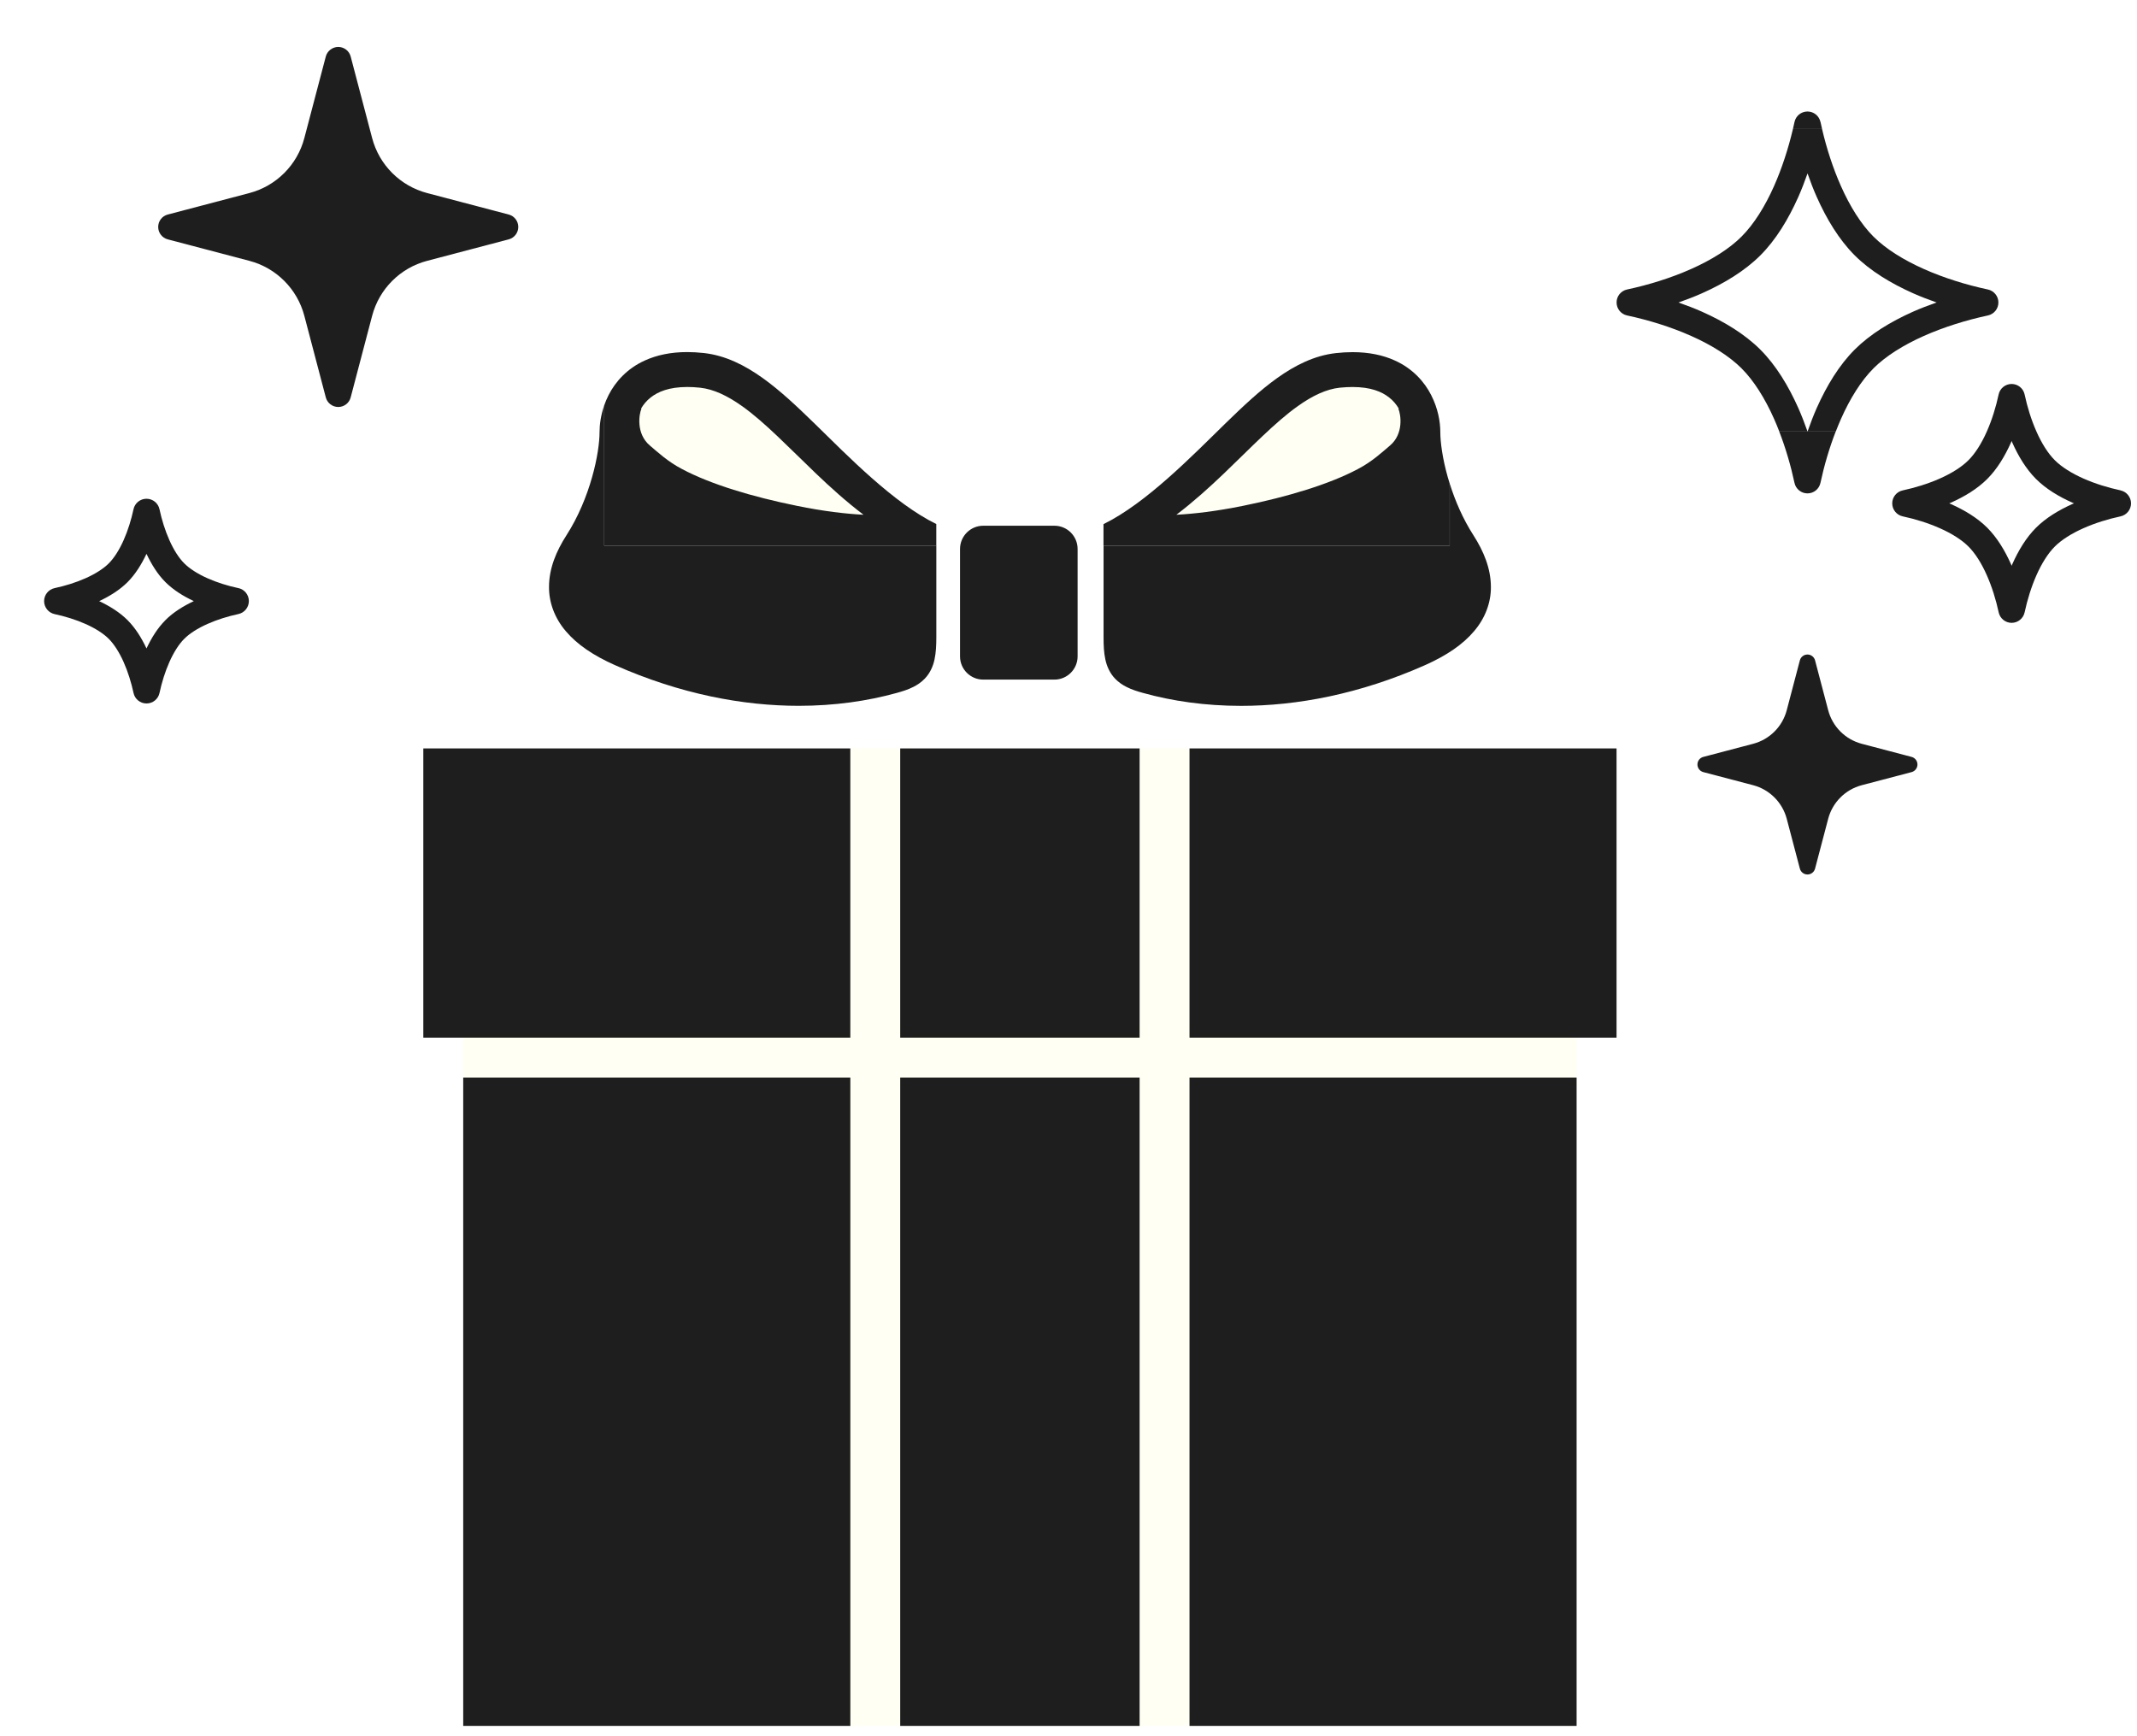
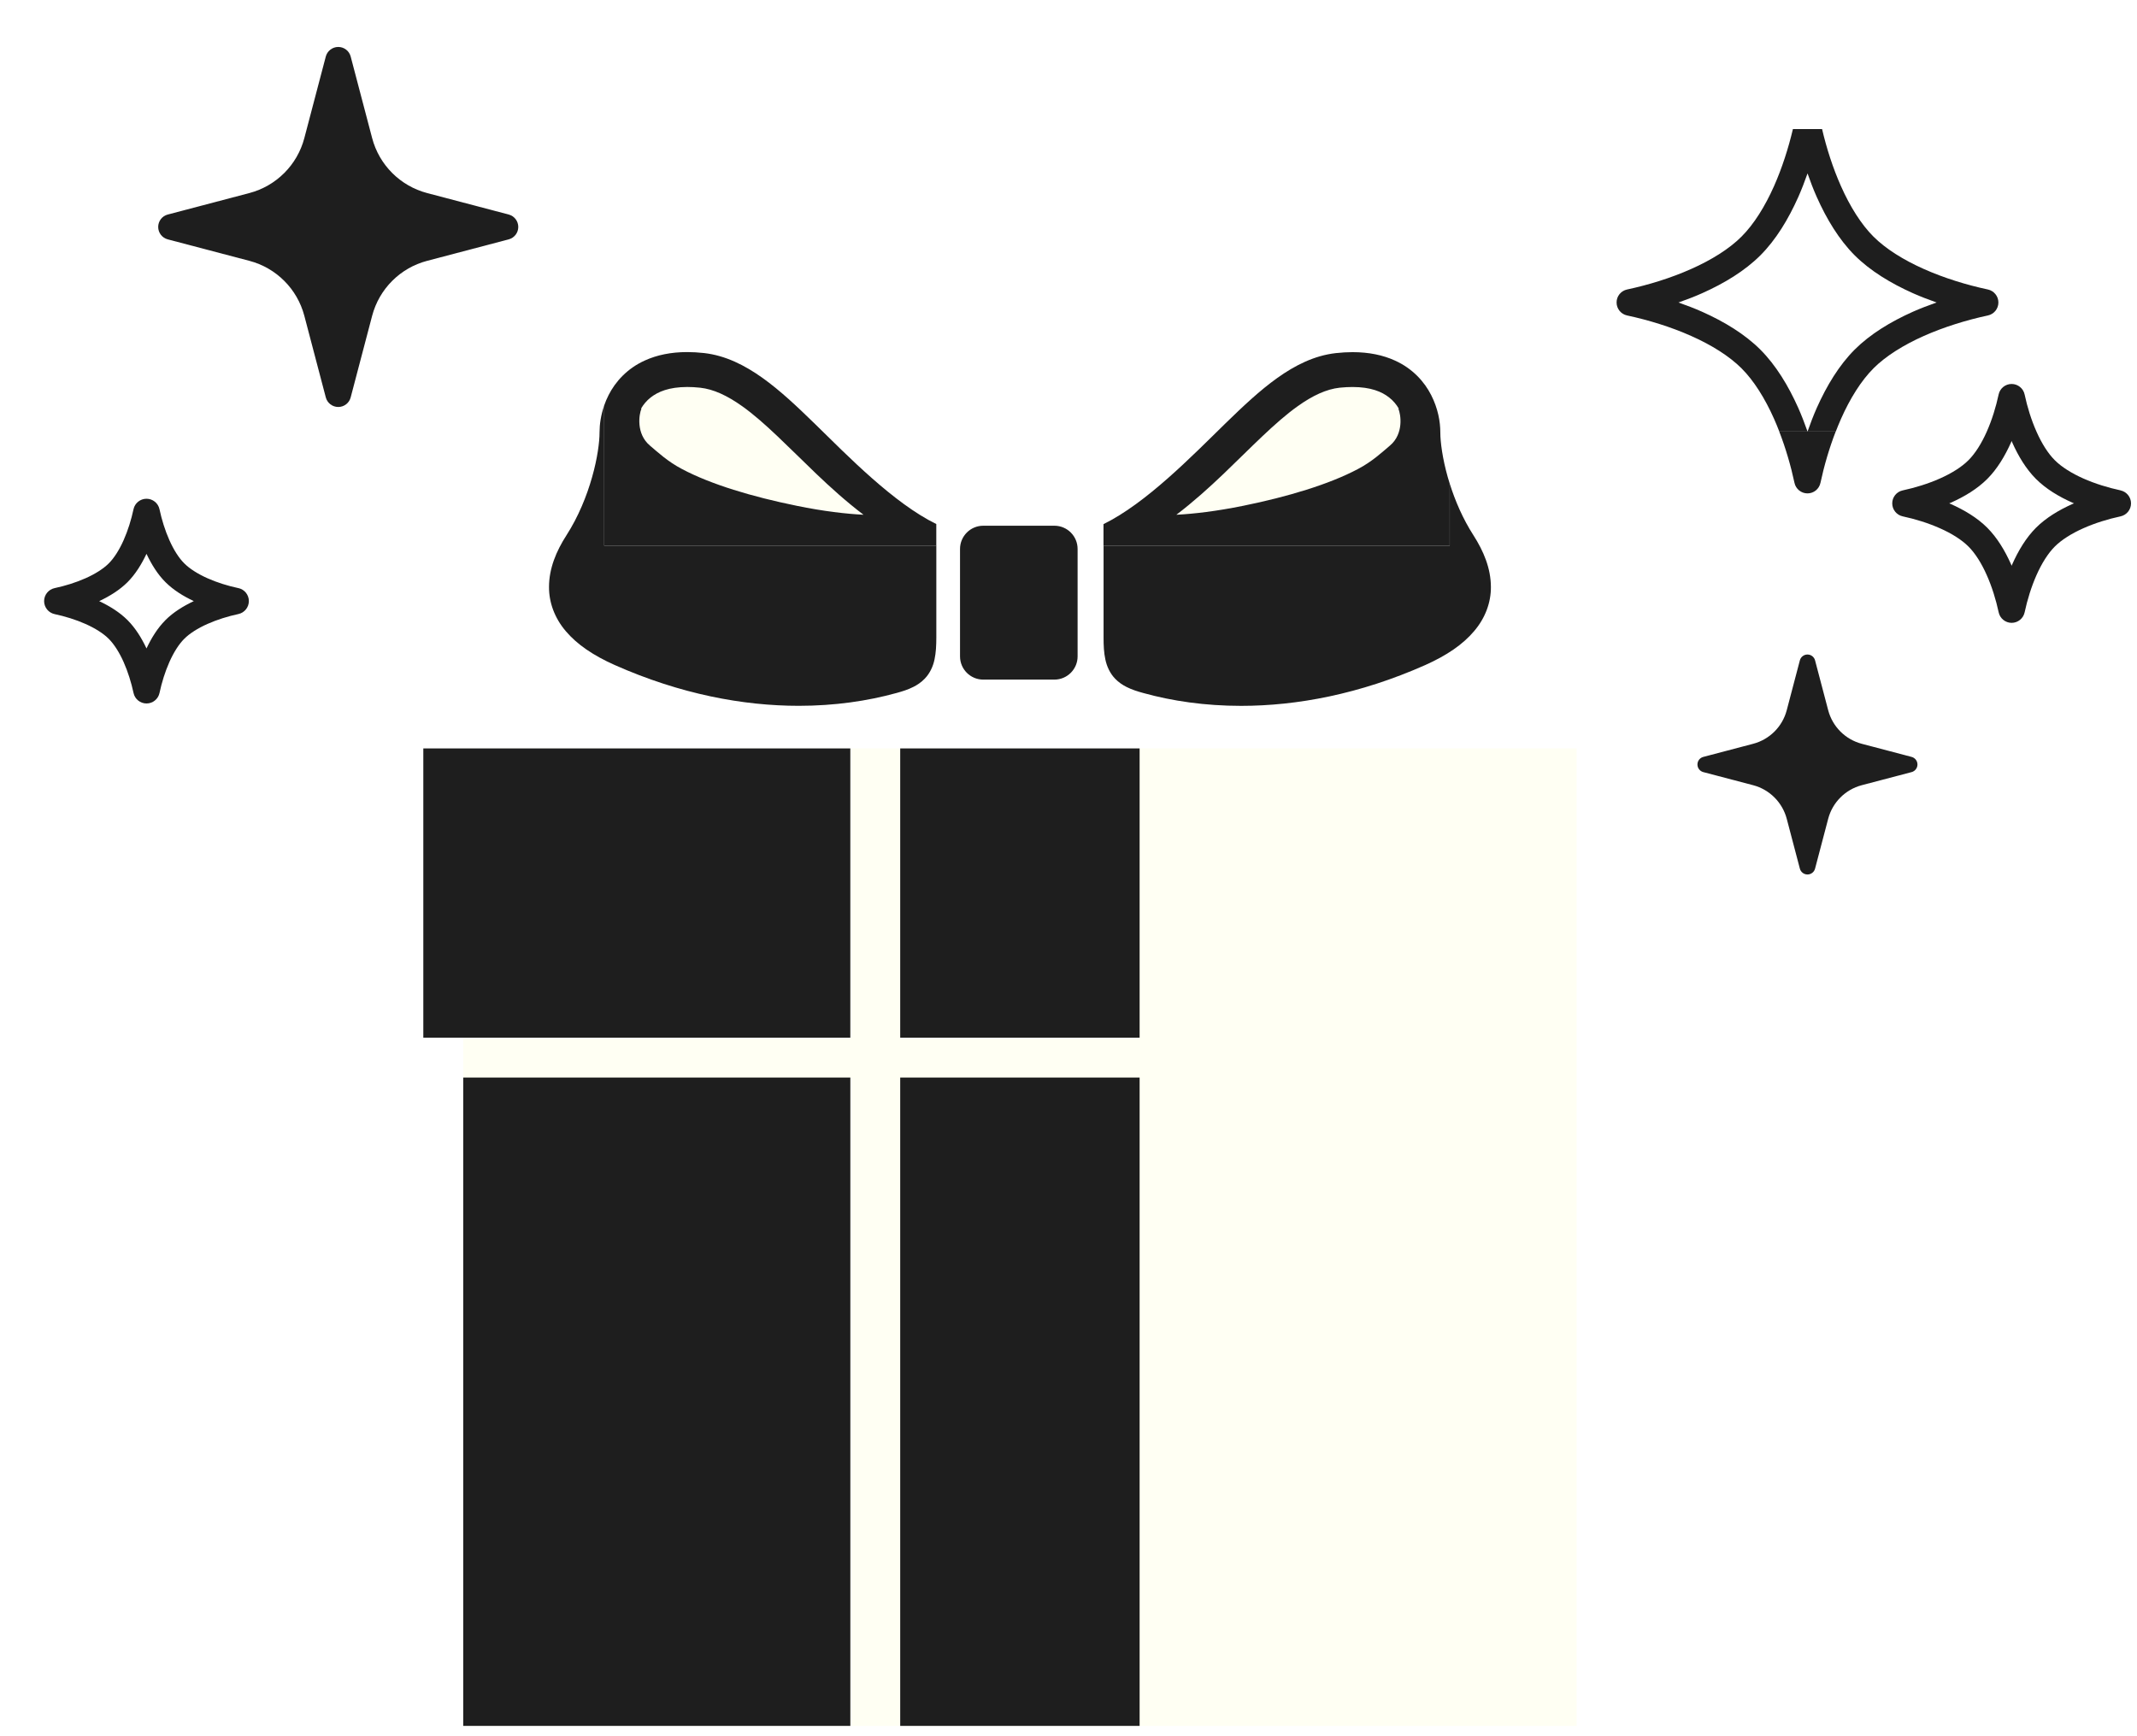
<svg xmlns="http://www.w3.org/2000/svg" width="112" height="91" viewBox="0 0 112 91" fill="none">
  <g opacity="0.88">
    <g filter="url(#filter0_d_24014_139942)">
      <path d="M80.631 37.227H22.277V88.463H80.631V37.227Z" fill="#FFFFF1" />
      <path d="M49.532 33.62H53.261C53.933 33.62 54.477 33.073 54.477 32.404V26.773C54.477 26.1 53.933 25.555 53.261 25.555H49.532C48.86 25.555 48.315 26.102 48.315 26.773V32.404C48.315 33.075 48.86 33.62 49.532 33.62Z" fill="black" />
      <path d="M71.311 19.413C71.185 19.2 71.022 19 70.807 18.831C70.42 18.529 69.851 18.284 68.893 18.281C68.685 18.281 68.458 18.293 68.214 18.318C67.519 18.394 66.794 18.729 66.008 19.291C64.83 20.129 63.567 21.454 62.142 22.818C61.374 23.552 60.552 24.295 59.654 24.977C60.574 24.929 61.74 24.797 63.162 24.506C65.489 24.035 67.658 23.382 69.162 22.585C69.914 22.191 70.433 21.702 70.848 21.351C71.585 20.727 71.416 19.709 71.291 19.422L71.311 19.413Z" fill="#FFFFF1" />
      <path d="M36.903 19.292C36.115 18.73 35.392 18.395 34.696 18.319C34.452 18.294 34.225 18.281 34.017 18.281C33.058 18.284 32.49 18.527 32.102 18.831C31.886 19 31.723 19.2 31.598 19.413L31.618 19.422C31.494 19.709 31.324 20.727 32.061 21.351C32.477 21.702 32.996 22.192 33.748 22.585C35.252 23.382 37.42 24.033 39.748 24.506C41.171 24.796 42.336 24.929 43.257 24.977C42.358 24.295 41.536 23.552 40.768 22.818C39.344 21.454 38.08 20.129 36.903 19.291V19.292Z" fill="#FFFFF1" />
      <path d="M29.666 19.254C29.489 19.762 29.423 20.248 29.422 20.66C29.425 21.148 29.311 22.033 29.031 23.009C28.754 23.991 28.314 25.081 27.691 26.05C27.153 26.886 26.776 27.788 26.774 28.76C26.767 29.57 27.067 30.395 27.655 31.083C28.243 31.776 29.088 32.353 30.218 32.856C33.662 34.385 36.952 34.994 39.864 34.994C41.745 34.994 43.47 34.741 44.985 34.322C45.303 34.235 45.587 34.145 45.867 34.004C46.076 33.899 46.284 33.761 46.464 33.572C46.739 33.291 46.905 32.918 46.978 32.564C47.054 32.205 47.072 31.844 47.073 31.412V26.601H29.666V19.254Z" fill="black" />
      <path d="M47.072 25.467C44.835 24.371 42.457 21.924 40.668 20.176C39.772 19.304 38.894 18.471 37.962 17.806C37.032 17.144 36.029 16.633 34.897 16.504C34.589 16.47 34.297 16.453 34.015 16.453C33.159 16.453 32.419 16.611 31.8 16.893C30.869 17.311 30.249 18.01 29.896 18.708C29.803 18.89 29.727 19.073 29.664 19.255V26.602H47.071V25.467H47.072ZM39.748 24.508C37.42 24.036 35.252 23.384 33.748 22.586C32.996 22.193 32.477 21.703 32.061 21.353C31.324 20.729 31.492 19.71 31.617 19.423L31.598 19.415C31.723 19.201 31.886 19.002 32.101 18.833C32.489 18.53 33.058 18.286 34.017 18.283C34.225 18.283 34.451 18.294 34.696 18.321C35.392 18.397 36.115 18.733 36.903 19.294C38.08 20.132 39.344 21.457 40.767 22.821C41.535 23.555 42.358 24.298 43.257 24.98C42.336 24.932 41.17 24.8 39.748 24.509V24.508Z" fill="black" />
      <path d="M75.221 26.052C74.668 25.192 74.26 24.24 73.982 23.352V26.603H55.838V31.414C55.838 31.845 55.855 32.208 55.932 32.566C56.007 32.921 56.171 33.293 56.446 33.575C56.626 33.763 56.834 33.901 57.043 34.006C57.323 34.147 57.607 34.237 57.926 34.324C59.44 34.745 61.164 34.996 63.046 34.996C65.96 34.996 69.248 34.388 72.694 32.859C73.823 32.355 74.667 31.779 75.254 31.085C75.844 30.398 76.145 29.572 76.138 28.762C76.135 27.79 75.758 26.889 75.221 26.052Z" fill="black" />
      <path d="M73.981 23.353C73.944 23.237 73.91 23.123 73.878 23.012C73.6 22.036 73.486 21.152 73.487 20.663C73.487 20.104 73.366 19.41 73.009 18.71C72.656 18.012 72.036 17.314 71.105 16.896C70.487 16.613 69.746 16.457 68.889 16.457C68.608 16.457 68.316 16.474 68.008 16.508C66.877 16.637 65.873 17.148 64.943 17.81C64.011 18.475 63.135 19.308 62.237 20.18C60.45 21.928 58.069 24.375 55.834 25.471V26.605H73.978V23.354L73.981 23.353ZM70.847 21.354C70.432 21.704 69.912 22.195 69.161 22.587C67.657 23.384 65.489 24.036 63.161 24.509C61.739 24.798 60.574 24.932 59.654 24.98C60.551 24.298 61.374 23.555 62.142 22.821C63.566 21.457 64.829 20.132 66.008 19.294C66.795 18.731 67.518 18.396 68.213 18.32C68.458 18.295 68.684 18.284 68.892 18.284C69.85 18.287 70.42 18.53 70.806 18.834C71.022 19.003 71.186 19.202 71.31 19.416L71.29 19.424C71.414 19.711 71.584 20.731 70.847 21.354Z" fill="black" />
      <path d="M57.727 37.227H45.18V52.387H57.727V37.227Z" fill="black" />
      <path d="M42.565 37.227H20.186V52.387H42.565V37.227Z" fill="black" />
-       <path d="M82.723 37.227H60.342V52.387H82.723V37.227Z" fill="black" />
      <path d="M42.566 54.477H22.277V88.459H42.566V54.477Z" fill="black" />
      <path d="M57.727 54.477H45.18V88.459H57.727V54.477Z" fill="black" />
-       <path d="M80.63 54.477H60.342V88.459H80.63V54.477Z" fill="black" />
      <path d="M24.661 9.244L20.386 8.119C18.977 7.747 17.875 6.648 17.504 5.238L16.379 0.963C16.302 0.666 16.033 0.461 15.728 0.461C15.423 0.461 15.154 0.668 15.075 0.963L13.95 5.238C13.579 6.648 12.479 7.747 11.069 8.119L6.793 9.244C6.496 9.321 6.291 9.588 6.291 9.895C6.291 10.202 6.498 10.469 6.793 10.546L11.069 11.671C12.478 12.041 13.579 13.142 13.95 14.552L15.075 18.828C15.153 19.125 15.421 19.331 15.728 19.331C16.035 19.331 16.302 19.124 16.379 18.828L17.504 14.552C17.875 13.142 18.975 12.041 20.386 11.671L24.661 10.546C24.958 10.467 25.163 10.2 25.163 9.895C25.163 9.59 24.957 9.321 24.661 9.244Z" fill="black" />
      <path d="M98.187 37.672L95.574 36.984C94.713 36.757 94.041 36.085 93.815 35.224L93.127 32.611C93.079 32.43 92.916 32.305 92.729 32.305C92.542 32.305 92.379 32.43 92.331 32.611L91.643 35.224C91.417 36.085 90.745 36.757 89.883 36.984L87.269 37.672C87.09 37.719 86.963 37.882 86.963 38.069C86.963 38.257 87.09 38.42 87.269 38.468L89.883 39.155C90.743 39.382 91.415 40.054 91.643 40.915L92.331 43.528C92.379 43.709 92.542 43.834 92.729 43.834C92.916 43.834 93.079 43.709 93.127 43.528L93.815 40.915C94.041 40.054 94.713 39.382 95.574 39.155L98.187 38.468C98.367 38.42 98.494 38.257 98.494 38.069C98.494 37.882 98.367 37.719 98.187 37.672Z" fill="black" />
      <path d="M95.201 16.324C96.02 15.506 97.094 14.857 98.26 14.337C98.662 14.158 99.075 14.001 99.494 13.855C99.077 13.707 98.662 13.549 98.26 13.371C97.094 12.85 96.02 12.201 95.199 11.382C94.382 10.562 93.732 9.489 93.212 8.323C93.033 7.921 92.876 7.508 92.73 7.09C92.582 7.508 92.426 7.922 92.246 8.325C91.725 9.491 91.077 10.565 90.258 11.385C89.439 12.202 88.365 12.852 87.2 13.372C86.797 13.551 86.382 13.708 85.965 13.856C86.382 14.004 86.797 14.161 87.2 14.338C88.365 14.859 89.439 15.508 90.258 16.327C91.076 17.147 91.725 18.22 92.246 19.386C92.424 19.787 92.582 20.202 92.73 20.619C92.877 20.202 93.033 19.787 93.212 19.384C93.732 18.219 94.382 17.145 95.199 16.326L95.201 16.324Z" fill="white" />
-       <path d="M93.411 4.395C93.342 4.074 93.058 3.844 92.731 3.844C92.403 3.844 92.117 4.073 92.05 4.394C92.023 4.516 91.995 4.64 91.967 4.762H93.496C93.466 4.638 93.438 4.516 93.413 4.394L93.411 4.395Z" fill="black" />
      <path d="M91.25 20.617C91.589 21.492 91.859 22.419 92.049 23.309C92.118 23.63 92.402 23.86 92.73 23.86C93.057 23.86 93.341 23.631 93.41 23.309C93.6 22.419 93.87 21.492 94.209 20.617H91.25Z" fill="black" />
      <path d="M96.185 17.309C96.829 16.664 97.766 16.08 98.826 15.609C99.885 15.138 101.065 14.774 102.186 14.534C102.507 14.466 102.736 14.181 102.736 13.854C102.736 13.526 102.505 13.242 102.186 13.173C101.065 12.934 99.885 12.571 98.826 12.098C97.767 11.627 96.829 11.044 96.185 10.398C95.54 9.754 94.956 8.817 94.485 7.757C94.064 6.813 93.731 5.774 93.495 4.766H91.966C91.728 5.774 91.395 6.813 90.976 7.757C90.505 8.817 89.921 9.754 89.276 10.398C88.633 11.044 87.695 11.627 86.634 12.098C85.575 12.571 84.395 12.934 83.275 13.173C82.954 13.242 82.723 13.526 82.725 13.854C82.725 14.181 82.954 14.466 83.276 14.534C84.397 14.774 85.577 15.136 86.636 15.609C87.696 16.079 88.633 16.664 89.277 17.309C89.922 17.953 90.506 18.89 90.977 19.95C91.074 20.168 91.166 20.392 91.253 20.618H92.733C92.585 20.201 92.427 19.786 92.249 19.385C91.728 18.218 91.079 17.146 90.261 16.326C89.442 15.508 88.368 14.859 87.203 14.338C86.8 14.159 86.385 14.001 85.968 13.855C86.385 13.707 86.8 13.551 87.203 13.371C88.368 12.851 89.442 12.201 90.261 11.384C91.08 10.564 91.728 9.49 92.249 8.324C92.427 7.922 92.585 7.507 92.733 7.089C92.88 7.507 93.036 7.922 93.215 8.322C93.735 9.488 94.385 10.561 95.202 11.381C96.022 12.2 97.095 12.848 98.262 13.37C98.665 13.549 99.078 13.706 99.497 13.854C99.079 14.001 98.665 14.158 98.262 14.336C97.097 14.857 96.023 15.506 95.204 16.323C94.385 17.143 93.737 18.216 93.216 19.382C93.038 19.785 92.88 20.198 92.734 20.617H94.213C94.301 20.391 94.392 20.167 94.489 19.949C94.959 18.889 95.543 17.952 96.188 17.308L96.185 17.309Z" fill="black" />
      <path d="M104.707 23.105C104.185 22.58 103.783 21.912 103.462 21.193C103.451 21.167 103.441 21.14 103.43 21.113C103.419 21.14 103.409 21.167 103.398 21.193C103.077 21.912 102.676 22.58 102.152 23.106C101.627 23.628 100.959 24.029 100.24 24.351C100.214 24.362 100.187 24.372 100.16 24.383C100.187 24.394 100.214 24.404 100.24 24.417C100.959 24.738 101.627 25.138 102.153 25.662C102.676 26.188 103.077 26.856 103.398 27.574C103.409 27.599 103.419 27.628 103.431 27.654C103.443 27.628 103.453 27.599 103.464 27.574C103.784 26.856 104.185 26.188 104.708 25.662C105.234 25.138 105.902 24.738 106.621 24.416C106.646 24.404 106.675 24.394 106.701 24.383C106.675 24.372 106.648 24.362 106.621 24.349C105.902 24.029 105.234 23.628 104.708 23.105H104.707Z" fill="white" />
      <path d="M109.137 23.701C108.486 23.562 107.797 23.35 107.185 23.078C106.574 22.807 106.041 22.472 105.692 22.121C105.34 21.772 105.005 21.239 104.734 20.627C104.461 20.015 104.249 19.328 104.11 18.675C104.041 18.354 103.757 18.125 103.429 18.125C103.101 18.125 102.817 18.354 102.748 18.675C102.609 19.328 102.397 20.015 102.125 20.627C101.854 21.239 101.519 21.772 101.167 22.121C100.819 22.472 100.286 22.807 99.674 23.078C99.062 23.351 98.374 23.562 97.722 23.703C97.401 23.77 97.171 24.056 97.172 24.383C97.172 24.711 97.401 24.995 97.722 25.064C98.374 25.203 99.062 25.416 99.674 25.689C100.286 25.959 100.819 26.295 101.167 26.646C101.519 26.995 101.855 27.528 102.125 28.141C102.398 28.752 102.61 29.441 102.75 30.093C102.817 30.414 103.103 30.645 103.43 30.645C103.758 30.645 104.043 30.414 104.111 30.093C104.25 29.441 104.463 28.753 104.734 28.141C105.005 27.529 105.34 26.997 105.692 26.646C106.041 26.296 106.574 25.96 107.185 25.689C107.797 25.416 108.485 25.203 109.137 25.064C109.458 24.995 109.687 24.711 109.687 24.383C109.687 24.056 109.457 23.772 109.136 23.703L109.137 23.701ZM106.62 24.414C105.903 24.735 105.233 25.137 104.707 25.66C104.184 26.186 103.783 26.855 103.463 27.573C103.451 27.598 103.442 27.627 103.43 27.653C103.419 27.627 103.409 27.598 103.397 27.573C103.076 26.855 102.675 26.186 102.152 25.66C101.627 25.137 100.958 24.736 100.239 24.416C100.212 24.404 100.186 24.395 100.159 24.382C100.186 24.371 100.212 24.361 100.239 24.35C100.958 24.029 101.626 23.628 102.15 23.105C102.675 22.579 103.074 21.91 103.397 21.192C103.408 21.166 103.418 21.139 103.429 21.112C103.44 21.139 103.45 21.166 103.461 21.192C103.782 21.911 104.184 22.579 104.706 23.104C105.232 23.627 105.9 24.028 106.619 24.348C106.644 24.36 106.672 24.369 106.699 24.382C106.672 24.393 106.645 24.403 106.619 24.414H106.62Z" fill="black" />
      <path d="M5.677 27.027C5.417 27.58 5.097 28.096 4.682 28.512C4.266 28.926 3.75 29.245 3.197 29.507C3.75 29.768 4.265 30.086 4.682 30.501C5.097 30.917 5.417 31.434 5.677 31.986C5.938 31.434 6.256 30.917 6.671 30.501C7.087 30.086 7.603 29.768 8.156 29.507C7.603 29.247 7.087 28.927 6.671 28.512C6.256 28.096 5.938 27.58 5.677 27.029V27.027Z" fill="white" />
      <path d="M10.493 28.825C9.952 28.71 9.382 28.534 8.877 28.309C8.373 28.085 7.935 27.808 7.657 27.527C7.375 27.249 7.1 26.813 6.876 26.308C6.651 25.803 6.474 25.232 6.359 24.691C6.291 24.37 6.006 24.141 5.678 24.141C5.35 24.141 5.065 24.37 4.997 24.691C4.882 25.232 4.705 25.803 4.481 26.308C4.257 26.813 3.982 27.249 3.7 27.529C3.422 27.808 2.986 28.085 2.48 28.309C1.975 28.534 1.404 28.71 0.862 28.825C0.542 28.894 0.312 29.178 0.312 29.506C0.312 29.834 0.542 30.118 0.862 30.187C1.404 30.302 1.975 30.478 2.48 30.703C2.985 30.927 3.421 31.202 3.699 31.483C3.98 31.762 4.257 32.199 4.481 32.704C4.706 33.209 4.882 33.78 4.999 34.322C5.067 34.642 5.352 34.871 5.679 34.871C6.007 34.871 6.292 34.641 6.36 34.32C6.475 33.779 6.651 33.208 6.876 32.703C7.1 32.198 7.375 31.76 7.657 31.482C7.935 31.201 8.371 30.925 8.877 30.701C9.382 30.476 9.953 30.299 10.493 30.184C10.814 30.116 11.043 29.831 11.043 29.503C11.043 29.175 10.813 28.891 10.492 28.823L10.493 28.825ZM6.672 30.502C6.257 30.918 5.939 31.434 5.678 31.987C5.418 31.434 5.098 30.918 4.684 30.502C4.267 30.087 3.751 29.769 3.198 29.507C3.751 29.246 4.266 28.928 4.684 28.513C5.098 28.097 5.416 27.579 5.678 27.028C5.939 27.581 6.257 28.097 6.672 28.512C7.088 28.927 7.605 29.246 8.157 29.506C7.605 29.768 7.088 30.085 6.672 30.5V30.502Z" fill="black" />
    </g>
  </g>
  <defs>
    <filter id="filter0_d_24014_139942" x="0.312" y="0.461" width="111.375" height="90" filterUnits="userSpaceOnUse" color-interpolation-filters="sRGB">
      <feFlood flood-opacity="0" result="BackgroundImageFix" />
      <feColorMatrix in="SourceAlpha" type="matrix" values="0 0 0 0 0 0 0 0 0 0 0 0 0 0 0 0 0 0 127 0" result="hardAlpha" />
      <feOffset dx="2" dy="2" />
      <feComposite in2="hardAlpha" operator="out" />
      <feColorMatrix type="matrix" values="0 0 0 0 1 0 0 0 0 0.494 0 0 0 0 0.655 0 0 0 1 0" />
      <feBlend mode="normal" in2="BackgroundImageFix" result="effect1_dropShadow_24014_139942" />
      <feBlend mode="normal" in="SourceGraphic" in2="effect1_dropShadow_24014_139942" result="shape" />
    </filter>
  </defs>
</svg>